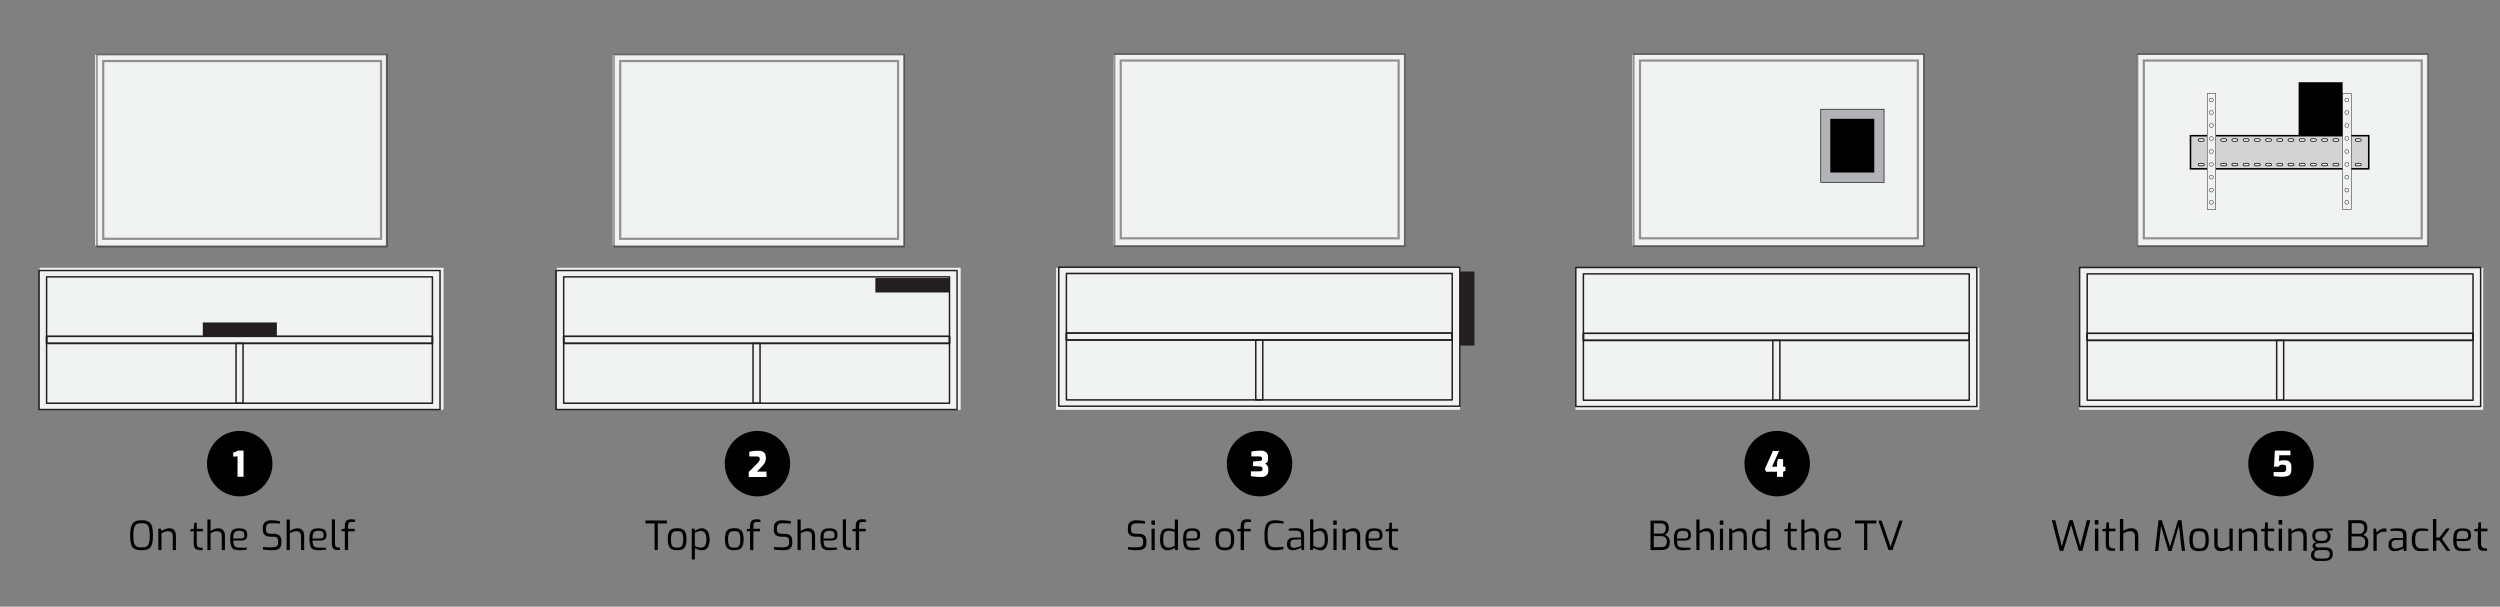
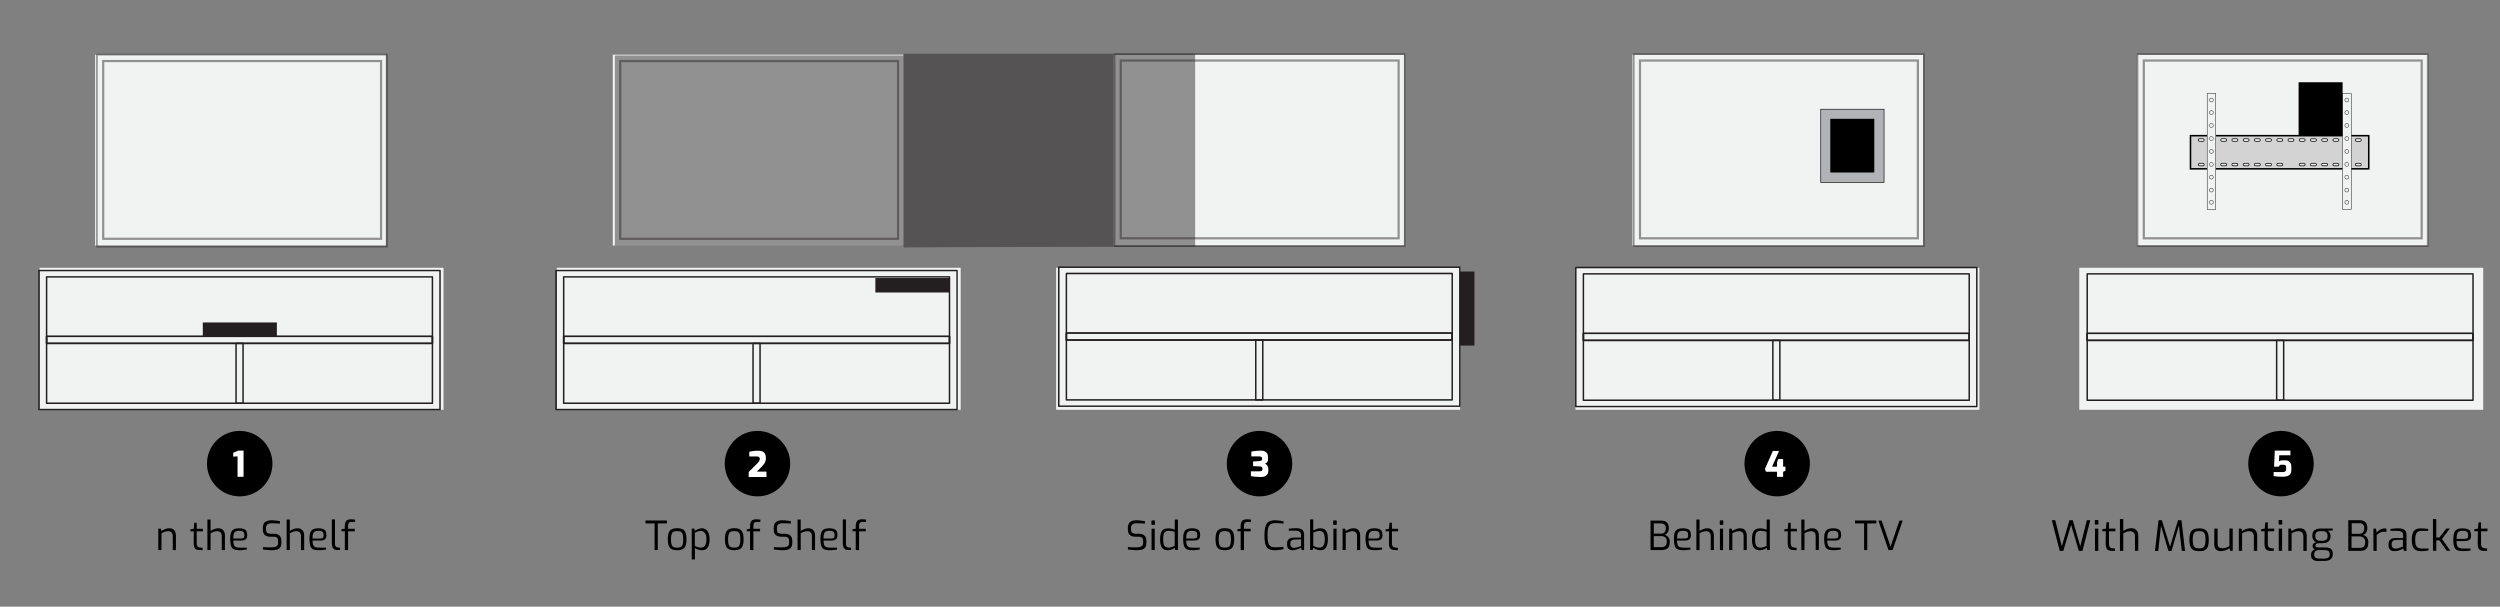
<svg xmlns="http://www.w3.org/2000/svg" version="1.1" id="Warstwa_1" x="0px" y="0px" viewBox="0 0 2994.2 726.6" style="enable-background:new 0 0 2994.2 726.6;" xml:space="preserve">
  <rect x="0" y="0" width="2994.2" height="726.6" fill="#808080" stroke="none" />
  <style type="text/css">
	.st0{fill:#F1F2F2;}
	.st1{fill:#231F20;}
	.st2{opacity:0.46;}
	.st3{opacity:0.46;fill:none;stroke:#231F20;stroke-width:2.653;stroke-miterlimit:10;enable-background:new    ;}
	.st4{fill:#FFFFFF;}
	.st5{fill:#B1B3B6;stroke:#000000;stroke-width:0.752;stroke-miterlimit:10;}
	.st6{fill:#D3D3D3;stroke:#000000;stroke-width:1.875;stroke-miterlimit:10;}
	.st7{fill:#F1F2F2;stroke:#000000;stroke-width:0.875;stroke-miterlimit:10;}
	.st8{fill:#F1F2F2;stroke:#000000;stroke-width:0.5;stroke-miterlimit:10;}
	.st9{fill:#F1F2F2;stroke:#000000;stroke-width:0.523;stroke-miterlimit:10;}
</style>
  <rect x="113.9" y="65.5" class="st0" width="348.2" height="228.6" />
  <rect x="733.9" y="65.5" class="st0" width="348.2" height="228.6" />
  <rect x="1333.7" y="65.5" class="st0" width="348.2" height="228.6" />
  <rect x="1955.2" y="65.5" class="st0" width="348.2" height="228.6" />
  <rect x="1886.9" y="320.7" class="st0" width="483.8" height="170.1" />
  <rect x="1264.9" y="320.7" class="st0" width="483.8" height="170.1" />
  <rect x="666.8" y="320.7" class="st0" width="483.8" height="170.1" />
  <rect x="47.4" y="320.7" class="st0" width="483.8" height="170.1" />
  <g>
    <g>
      <g>
        <path class="st1" d="M527,491.4H46.7c-0.5,0-0.9-0.4-0.9-0.9V324c0-0.5,0.4-0.9,0.9-0.9H527c0.5,0,0.9,0.4,0.9,0.9v166.5     C528,491,527.5,491.4,527,491.4z M47.6,489.6h478.5V324.9H47.6V489.6z" />
      </g>
      <g>
        <path class="st1" d="M517.9,483.9H55.8c-0.5,0-0.9-0.4-0.9-0.9V331.6c0-0.5,0.4-0.9,0.9-0.9h462.1c0.5,0,0.9,0.4,0.9,0.9V483     C518.8,483.5,518.4,483.9,517.9,483.9z M56.7,482H517V332.5H56.7V482z" />
      </g>
      <g>
        <path class="st1" d="M517.9,412.2H55.8c-0.5,0-0.9-0.4-0.9-0.9v-8.4c0-0.5,0.4-0.9,0.9-0.9h462.1c0.5,0,0.9,0.4,0.9,0.9v8.4     C518.8,411.8,518.4,412.2,517.9,412.2z M56.7,410.3H517v-6.6H56.7V410.3z" />
      </g>
      <g>
        <path class="st1" d="M517.9,412.2H55.8c-0.5,0-0.9-0.4-0.9-0.9v-8.4c0-0.5,0.4-0.9,0.9-0.9h462.1c0.5,0,0.9,0.4,0.9,0.9v8.4     C518.8,411.8,518.4,412.2,517.9,412.2z M56.7,410.3H517v-6.6H56.7V410.3z" />
      </g>
      <g>
        <path class="st1" d="M291.1,483.9h-8.4c-0.5,0-0.9-0.4-0.9-0.9v-71.7c0-0.5,0.4-0.9,0.9-0.9h8.4c0.5,0,0.9,0.4,0.9,0.9V483     C292,483.5,291.6,483.9,291.1,483.9z M283.6,482h6.6v-69.9h-6.6V482z" />
      </g>
    </g>
    <g>
      <g>
        <path class="st1" d="M1146.3,491.4H665.9c-0.5,0-0.9-0.4-0.9-0.9V324c0-0.5,0.4-0.9,0.9-0.9h480.3c0.5,0,0.9,0.4,0.9,0.9v166.5     C1147.2,491,1146.8,491.4,1146.3,491.4z M666.9,489.6h478.5V324.9H666.9V489.6z" />
      </g>
      <g>
        <path class="st1" d="M1137.2,483.9H675.1c-0.5,0-0.9-0.4-0.9-0.9V331.6c0-0.5,0.4-0.9,0.9-0.9h462.1c0.5,0,0.9,0.4,0.9,0.9V483     C1138.1,483.5,1137.7,483.9,1137.2,483.9z M676,482h460.3V332.5H676V482z" />
      </g>
      <g>
        <path class="st1" d="M1137.2,412.2H675.1c-0.5,0-0.9-0.4-0.9-0.9v-8.4c0-0.5,0.4-0.9,0.9-0.9h462.1c0.5,0,0.9,0.4,0.9,0.9v8.4     C1138.1,411.8,1137.7,412.2,1137.2,412.2z M676,410.3h460.3v-6.6H676V410.3z" />
      </g>
      <g>
        <path class="st1" d="M1137.2,412.2H675.1c-0.5,0-0.9-0.4-0.9-0.9v-8.4c0-0.5,0.4-0.9,0.9-0.9h462.1c0.5,0,0.9,0.4,0.9,0.9v8.4     C1138.1,411.8,1137.7,412.2,1137.2,412.2z M676,410.3h460.3v-6.6H676V410.3z" />
      </g>
      <g>
        <path class="st1" d="M910.3,483.9h-8.4c-0.5,0-0.9-0.4-0.9-0.9v-71.7c0-0.5,0.4-0.9,0.9-0.9h8.4c0.5,0,0.9,0.4,0.9,0.9V483     C911.2,483.5,910.8,483.9,910.3,483.9z M902.8,482h6.6v-69.9h-6.6V482z" />
      </g>
    </g>
    <g class="st2">
      <g>
-         <path class="st1" d="M1082.9,296.4H735.4c-0.6,0-1-0.5-1-1v-230c0-0.6,0.5-1,1-1h347.5c0.6,0,1,0.5,1,1v230     C1083.9,295.9,1083.5,296.4,1082.9,296.4z M736.4,294.3h345.5V66.4H736.4V294.3z" />
+         <path class="st1" d="M1082.9,296.4c-0.6,0-1-0.5-1-1v-230c0-0.6,0.5-1,1-1h347.5c0.6,0,1,0.5,1,1v230     C1083.9,295.9,1083.5,296.4,1082.9,296.4z M736.4,294.3h345.5V66.4H736.4V294.3z" />
      </g>
    </g>
    <rect x="742.8" y="73.1" class="st3" width="332.8" height="212.9" />
    <g class="st2">
      <g>
        <path class="st1" d="M463.7,296.4H116.1c-0.6,0-1-0.5-1-1v-230c0-0.6,0.5-1,1-1h347.5c0.6,0,1,0.5,1,1v230     C464.7,295.9,464.2,296.4,463.7,296.4z M117.1,294.3h345.5V66.4H117.1V294.3z" />
      </g>
    </g>
    <rect x="123.6" y="73.1" class="st3" width="332.8" height="212.9" />
    <circle cx="287.1" cy="555.3" r="39.2" />
    <g>
      <path class="st4" d="M284.5,571.1v-24.5l-5.2,0.3v-4.6l6-2.6h6.4V571L284.5,571.1L284.5,571.1z" />
    </g>
    <circle cx="907.2" cy="555.3" r="39.2" />
    <g>
      <path class="st4" d="M896.7,571.1v-5.8l10-10c0.7-0.7,1.3-1.4,1.8-2s0.8-1.2,1.1-1.8c0.2-0.6,0.4-1.2,0.4-1.8    c0-0.7-0.1-1.2-0.4-1.7c-0.3-0.4-0.6-0.8-1.2-1c-0.5-0.2-1.3-0.3-2.2-0.3h-8.8V541c1.4-0.3,2.9-0.5,4.5-0.8    c1.7-0.2,3.6-0.4,5.7-0.4c2.4,0,4.3,0.3,5.8,1c1.4,0.7,2.4,1.7,3,3s0.9,2.9,0.9,4.7c0,1.4-0.2,2.7-0.5,3.8    c-0.4,1.1-0.9,2.2-1.6,3.2c-0.7,1-1.6,2-2.6,3.1l-6.1,6.2H918v6.5h-21.3V571.1z" />
    </g>
  </g>
  <g>
    <g>
      <path class="st1" d="M1748.4,487.4H1268c-0.5,0-0.9-0.4-0.9-0.9V320c0-0.5,0.4-0.9,0.9-0.9h480.3c0.5,0,0.9,0.4,0.9,0.9v166.5    C1749.3,487,1748.9,487.4,1748.4,487.4z M1269,485.6h478.5V320.9H1269V485.6z" />
    </g>
    <g>
      <path class="st1" d="M1739.3,479.9h-462.1c-0.5,0-0.9-0.4-0.9-0.9V327.5c0-0.5,0.4-0.9,0.9-0.9h462.1c0.5,0,0.9,0.4,0.9,0.9v151.4    C1740.2,479.5,1739.8,479.9,1739.3,479.9z M1278.1,478h460.3V328.5h-460.3L1278.1,478L1278.1,478z" />
    </g>
    <g>
      <path class="st1" d="M1739.3,408.2h-462.1c-0.5,0-0.9-0.4-0.9-0.9v-8.4c0-0.5,0.4-0.9,0.9-0.9h462.1c0.5,0,0.9,0.4,0.9,0.9v8.4    C1740.2,407.8,1739.8,408.2,1739.3,408.2z M1278.1,406.3h460.3v-6.6h-460.3L1278.1,406.3L1278.1,406.3z" />
    </g>
    <g>
      <path class="st1" d="M1739.3,408.2h-462.1c-0.5,0-0.9-0.4-0.9-0.9v-8.4c0-0.5,0.4-0.9,0.9-0.9h462.1c0.5,0,0.9,0.4,0.9,0.9v8.4    C1740.2,407.8,1739.8,408.2,1739.3,408.2z M1278.1,406.3h460.3v-6.6h-460.3L1278.1,406.3L1278.1,406.3z" />
    </g>
    <g>
      <path class="st1" d="M1512.4,479.9h-8.4c-0.5,0-0.9-0.4-0.9-0.9v-71.7c0-0.5,0.4-0.9,0.9-0.9h8.4c0.5,0,0.9,0.4,0.9,0.9V479    C1513.3,479.5,1512.9,479.9,1512.4,479.9z M1504.9,478h6.6v-69.9h-6.6V478z" />
    </g>
  </g>
  <g>
    <g>
      <path class="st1" d="M2367.6,487.8h-480.3c-0.5,0-0.9-0.4-0.9-0.9V320.4c0-0.5,0.4-0.9,0.9-0.9h480.3c0.5,0,0.9,0.4,0.9,0.9v166.5    C2368.6,487.4,2368.1,487.8,2367.6,487.8z M1888.2,486h478.5V321.3h-478.5V486z" />
    </g>
    <g>
      <path class="st1" d="M2358.5,480.3h-462.1c-0.5,0-0.9-0.4-0.9-0.9V328c0-0.5,0.4-0.9,0.9-0.9h462.1c0.5,0,0.9,0.4,0.9,0.9v151.4    C2359.4,479.9,2359,480.3,2358.5,480.3z M1897.3,478.4h460.3V328.9h-460.3V478.4z" />
    </g>
    <g>
      <path class="st1" d="M2358.5,408.6h-462.1c-0.5,0-0.9-0.4-0.9-0.9v-8.4c0-0.5,0.4-0.9,0.9-0.9h462.1c0.5,0,0.9,0.4,0.9,0.9v8.4    C2359.4,408.2,2359,408.6,2358.5,408.6z M1897.3,406.7h460.3v-6.6h-460.3V406.7z" />
    </g>
    <g>
      <path class="st1" d="M2358.5,408.6h-462.1c-0.5,0-0.9-0.4-0.9-0.9v-8.4c0-0.5,0.4-0.9,0.9-0.9h462.1c0.5,0,0.9,0.4,0.9,0.9v8.4    C2359.4,408.2,2359,408.6,2358.5,408.6z M1897.3,406.7h460.3v-6.6h-460.3V406.7z" />
    </g>
    <g>
      <path class="st1" d="M2131.7,480.3h-8.4c-0.5,0-0.9-0.4-0.9-0.9v-71.7c0-0.5,0.4-0.9,0.9-0.9h8.4c0.5,0,0.9,0.4,0.9,0.9v71.7    C2132.6,479.9,2132.2,480.3,2131.7,480.3z M2124.2,478.4h6.6v-69.9h-6.6V478.4z" />
    </g>
  </g>
  <g class="st2">
    <g>
      <path class="st1" d="M2304.3,295.8h-347.5c-0.6,0-1-0.5-1-1v-230c0-0.6,0.5-1,1-1h347.5c0.6,0,1,0.5,1,1v230    C2305.3,295.3,2304.8,295.8,2304.3,295.8z M1957.7,293.7h345.5V65.8h-345.5V293.7z" />
    </g>
  </g>
  <rect x="2180.7" y="130.8" class="st5" width="75.8" height="87.7" />
  <rect x="1748.6" y="325.2" class="st1" width="17.3" height="88.7" />
  <rect x="1048.4" y="333" class="st1" width="88.7" height="17.3" />
  <rect x="242.9" y="386.2" class="st1" width="88.7" height="17.3" />
  <rect x="1964.2" y="72.5" class="st3" width="332.8" height="212.9" />
  <g class="st2">
    <g>
      <path class="st1" d="M1682.4,295.8h-347.5c-0.6,0-1-0.5-1-1v-230c0-0.6,0.5-1,1-1h347.5c0.6,0,1,0.5,1,1v230    C1683.4,295.3,1682.9,295.8,1682.4,295.8z M1335.9,293.7h345.5V65.8h-345.5V293.7z" />
    </g>
  </g>
  <rect x="1342.3" y="72.5" class="st3" width="332.8" height="212.9" />
  <circle cx="1508.5" cy="555.3" r="39.2" />
  <g>
    <path class="st4" d="M1510.3,571.3c-2.2,0-4.4-0.1-6.4-0.3c-2.1-0.2-4-0.4-5.7-0.7v-5.8h9.3c1.1,0,2-0.1,2.7-0.2   c0.7-0.1,1.1-0.4,1.4-0.7s0.4-0.8,0.4-1.4v-1c0-0.6-0.2-1.1-0.5-1.5s-0.7-0.6-1.3-0.8c-0.5-0.2-1.2-0.3-1.9-0.3l-7.5-0.3v-5.6   l7.2-0.5c1.2-0.1,2.1-0.2,2.7-0.6c0.6-0.3,0.9-0.9,0.9-1.7v-0.7c0-0.9-0.3-1.6-1-2c-0.6-0.4-1.8-0.6-3.3-0.6h-8.6v-5.8   c1.7-0.3,3.5-0.5,5.5-0.8c1.9-0.2,3.9-0.3,6-0.3c1.8,0,3.4,0.3,4.6,0.9c1.3,0.6,2.3,1.5,2.9,2.6c0.7,1.1,1,2.6,1,4.3v2.2   c0,0.7-0.1,1.4-0.2,2c-0.2,0.6-0.4,1.2-0.7,1.7c-0.3,0.5-0.7,0.9-1.2,1.2c-0.4,0.3-1,0.6-1.6,0.8c0.6,0.2,1.2,0.5,1.7,0.9   s0.9,0.9,1.3,1.5c0.3,0.6,0.6,1.2,0.8,2c0.2,0.7,0.3,1.5,0.3,2.4v1.4c0,2.5-0.8,4.4-2.4,5.8   C1515.3,570.7,1513.1,571.3,1510.3,571.3z" />
  </g>
  <circle cx="2128.5" cy="555.3" r="39.2" />
  <g>
    <path class="st4" d="M2128.3,571.1V565h-13.2l-1.3-3.3l9.5-21.6h7.4l-8.3,18.8h5.9v-5.3l1.4-3.8h5.9v9.1h2.8v5l-2.8,1.1v6.1H2128.3   z" />
  </g>
  <g>
    <path d="M1976.8,658.8v-35.3h12.8c3,0,5.3,0.8,6.8,2.3s2.3,3.8,2.3,6.8c0,1.5-0.2,2.8-0.7,3.8c-0.4,1.1-1,2-1.8,2.7   s-1.6,1.2-2.5,1.4c0.6,0.2,1.3,0.4,2,0.8s1.4,0.9,2,1.6c0.6,0.7,1.2,1.5,1.6,2.5s0.6,2.2,0.6,3.6c0,2.5-0.4,4.5-1.2,5.9   s-1.9,2.4-3.4,3s-3.2,0.9-5.3,0.9H1976.8z M1980.7,639.1h9.2c1.5,0,2.7-0.5,3.7-1.6s1.5-2.6,1.5-4.4c0.1-2.3-0.4-3.9-1.5-4.8   s-2.4-1.4-4-1.4h-8.9L1980.7,639.1L1980.7,639.1z M1980.7,655.3h9.3c1.3,0,2.4-0.2,3.3-0.6c0.9-0.4,1.7-1.1,2.2-2.1   s0.8-2.4,0.8-4.3c0-1.3-0.3-2.4-0.8-3.4s-1.3-1.6-2.3-2.1s-2-0.7-3.2-0.7h-9.3V655.3z" />
    <path d="M2015.5,659c-2.7,0-4.8-0.4-6.4-1.2s-2.7-2.2-3.3-4.1s-1-4.5-1-7.9s0.3-6,1-7.9s1.8-3.2,3.4-4s3.7-1.2,6.3-1.2   c2.3,0,4.1,0.3,5.5,0.8s2.5,1.4,3.2,2.6c0.7,1.2,1,2.9,1,5.1c0,1.5-0.3,2.7-0.9,3.6s-1.4,1.6-2.5,2s-2.4,0.6-3.9,0.6h-9.4   c0,2.1,0.3,3.8,0.7,5c0.4,1.3,1.2,2.2,2.3,2.7c1.1,0.6,2.7,0.8,4.9,0.8h8.3v2.3c-1.5,0.2-2.9,0.4-4.3,0.5   C2019,659,2017.3,659,2015.5,659z M2008.6,645h9.1c1.4,0,2.5-0.3,3.2-0.8s1-1.5,1-2.9c0-1.5-0.2-2.6-0.6-3.4   c-0.4-0.8-1.1-1.4-2-1.7s-2.1-0.5-3.7-0.5c-1.8,0-3.2,0.3-4.2,0.8s-1.7,1.5-2.2,2.8S2008.6,642.5,2008.6,645z" />
    <path d="M2031.7,658.8v-36.6h3.8V636c1.2-0.9,2.6-1.6,4.2-2.3s3.4-1,5.2-1s3.3,0.4,4.4,1.2c1.2,0.8,2,1.8,2.6,3.1s0.8,2.8,0.8,4.4   v17.4h-3.8v-17c0-1.1-0.2-2-0.6-2.9c-0.4-0.8-1-1.5-1.8-2s-1.8-0.7-2.9-0.7s-2,0.1-2.9,0.3s-1.8,0.5-2.6,0.9   c-0.8,0.4-1.7,0.8-2.6,1.3v20.1H2031.7z" />
    <path d="M2060.5,628.6c-0.5,0-0.8-0.3-0.8-0.8v-3.7c0-0.5,0.3-0.8,0.8-0.8h2.7c0.3,0,0.4,0.1,0.6,0.2s0.2,0.3,0.2,0.6v3.7   c0,0.5-0.2,0.8-0.7,0.8H2060.5z M2059.9,658.8v-25.6h3.8v25.6H2059.9z" />
    <path d="M2071,658.8v-25.6h3l0.8,2.8c1.2-0.9,2.6-1.6,4.3-2.3c1.6-0.7,3.3-1,5.1-1c1.9,0,3.4,0.4,4.6,1.2c1.2,0.8,2,1.9,2.5,3.2   s0.8,2.7,0.8,4.3v17.4h-3.8v-17c0-1.1-0.2-2.1-0.6-2.9c-0.4-0.8-1-1.5-1.8-2s-1.8-0.7-2.9-0.7c-1.1,0-2,0.1-3,0.3   c-0.9,0.2-1.8,0.5-2.6,0.9s-1.7,0.8-2.6,1.3v20.1H2071z" />
    <path d="M2107.5,659c-2.1,0-3.8-0.5-5.2-1.4s-2.4-2.3-3-4.2c-0.7-1.9-1-4.3-1-7.3c0-3.2,0.3-5.7,1-7.7c0.6-2,1.7-3.4,3.1-4.3   c1.4-0.9,3.3-1.3,5.7-1.3c1.4,0,2.8,0.2,4.2,0.5s2.6,0.7,3.6,1.1v-12.2h3.8v36.6h-3.1l-0.7-2.6c-0.5,0.4-1.2,0.8-2.1,1.3   c-0.9,0.4-2,0.8-3.1,1.1C2109.6,658.9,2108.5,659,2107.5,659z M2108.6,655.9c1.5,0,2.8-0.2,4-0.7s2.3-1,3.2-1.5V637   c-1.2-0.4-2.3-0.6-3.3-0.9c-1.1-0.2-2.2-0.4-3.6-0.4c-1.6,0-3,0.3-4,0.9c-1,0.6-1.8,1.7-2.2,3.1c-0.5,1.5-0.7,3.5-0.7,6.2   c0,2.4,0.2,4.3,0.6,5.8c0.4,1.5,1.1,2.5,2.1,3.2C2105.8,655.6,2107.1,655.9,2108.6,655.9z" />
    <path d="M2148.3,658.8c-1.7,0-3-0.3-4.1-0.8s-1.9-1.4-2.4-2.6c-0.5-1.2-0.8-2.8-0.7-4.8l0.1-14.2h-4.1V634l4.1-0.7l0.6-7.2h2.9v7.2   h7.4v3.1h-7.4v14.2c0,1.1,0.1,2,0.4,2.7c0.2,0.7,0.6,1.2,1,1.5c0.4,0.4,0.8,0.6,1.3,0.7c0.4,0.1,0.9,0.2,1.3,0.3l3.1,0.3v2.8   L2148.3,658.8L2148.3,658.8z" />
    <path d="M2157.4,658.8v-36.6h3.8V636c1.2-0.9,2.6-1.6,4.2-2.3c1.6-0.7,3.4-1,5.2-1s3.3,0.4,4.4,1.2c1.2,0.8,2,1.8,2.6,3.1   s0.8,2.8,0.8,4.4v17.4h-3.8v-17c0-1.1-0.2-2-0.6-2.9c-0.4-0.8-1-1.5-1.8-2s-1.8-0.7-2.9-0.7c-1.1,0-2,0.1-2.9,0.3s-1.8,0.5-2.6,0.9   s-1.7,0.8-2.6,1.3v20.1H2157.4z" />
    <path d="M2195.4,659c-2.7,0-4.8-0.4-6.4-1.2c-1.6-0.8-2.7-2.2-3.3-4.1s-1-4.5-1-7.9s0.3-6,1-7.9s1.8-3.2,3.4-4   c1.6-0.8,3.7-1.2,6.3-1.2c2.3,0,4.1,0.3,5.5,0.8s2.5,1.4,3.2,2.6c0.7,1.2,1,2.9,1,5.1c0,1.5-0.3,2.7-0.9,3.6s-1.4,1.6-2.5,2   s-2.4,0.6-3.9,0.6h-9.4c0,2.1,0.3,3.8,0.7,5c0.4,1.3,1.2,2.2,2.3,2.7c1.1,0.6,2.7,0.8,4.9,0.8h8.3v2.3c-1.5,0.2-2.9,0.4-4.3,0.5   C2198.9,659,2197.2,659,2195.4,659z M2188.5,645h9.1c1.4,0,2.5-0.3,3.2-0.8s1-1.5,1-2.9c0-1.5-0.2-2.6-0.6-3.4   c-0.4-0.8-1.1-1.4-2-1.7s-2.1-0.5-3.7-0.5c-1.8,0-3.2,0.3-4.2,0.8s-1.7,1.5-2.2,2.8S2188.5,642.5,2188.5,645z" />
    <path d="M2232.6,658.8v-31.9h-10.9v-3.5h25.6v3.5h-10.9v31.9H2232.6z" />
    <path d="M2261.8,658.8l-12.1-35.3h3.9l10.7,31.3l10.6-31.3h3.9l-12.1,35.3H2261.8z" />
  </g>
  <g>
    <path d="M1361.6,659c-0.7,0-1.5,0-2.5-0.1c-1,0-2-0.1-3-0.2c-1-0.1-2-0.2-2.9-0.3s-1.7-0.2-2.3-0.3v-2.9c0.8,0.1,1.8,0.1,2.9,0.2   c1.2,0.1,2.4,0.1,3.7,0.1c1.3,0,2.6,0,3.9,0c1.4,0,2.7-0.1,3.9-0.4c1.2-0.3,2.1-0.8,2.8-1.6c0.7-0.8,1-1.9,1-3.3v-2.4   c0-1.6-0.4-2.9-1.2-3.7c-0.8-0.8-2.2-1.3-4-1.3h-3.8c-2.9,0-5.2-0.6-6.8-1.9s-2.5-3.5-2.5-6.6v-2c0-3.3,0.9-5.7,2.7-7.1   c1.8-1.4,4.3-2.1,7.6-2.1c1,0,2.2,0.1,3.5,0.2c1.3,0.1,2.5,0.2,3.7,0.4c1.2,0.1,2.2,0.3,3,0.5v2.9c-1.4-0.1-3-0.2-4.8-0.3   s-3.4-0.1-5-0.1c-1.4,0-2.7,0.2-3.7,0.5s-1.9,0.9-2.4,1.8c-0.6,0.8-0.8,2.1-0.8,3.6v1.6c0,2,0.5,3.3,1.5,4s2.4,1.1,4.3,1.1h4.1   c2,0,3.6,0.4,4.8,1.1s2.2,1.7,2.8,2.9c0.6,1.2,0.9,2.6,0.9,4.2v2.7c0,2.4-0.5,4.2-1.5,5.5s-2.4,2.2-4,2.6   C1365.5,658.8,1363.6,659,1361.6,659z" />
    <path d="M1379.8,628.6c-0.5,0-0.8-0.3-0.8-0.8v-3.7c0-0.5,0.3-0.8,0.8-0.8h2.7c0.3,0,0.4,0.1,0.6,0.2s0.2,0.3,0.2,0.6v3.7   c0,0.5-0.2,0.8-0.7,0.8H1379.8z M1379.2,658.8v-25.6h3.8v25.6H1379.2z" />
    <path d="M1398.6,659c-2.1,0-3.8-0.5-5.2-1.4c-1.4-0.9-2.4-2.3-3-4.2c-0.7-1.9-1-4.3-1-7.3c0-3.2,0.3-5.7,1-7.7   c0.6-2,1.7-3.4,3.1-4.3c1.4-0.9,3.3-1.3,5.7-1.3c1.4,0,2.8,0.2,4.2,0.5c1.4,0.3,2.6,0.7,3.6,1.1v-12.2h3.8v36.6h-3.1l-0.7-2.6   c-0.5,0.4-1.2,0.8-2.1,1.3c-0.9,0.4-2,0.8-3.1,1.1C1400.7,658.9,1399.6,659,1398.6,659z M1399.7,655.9c1.5,0,2.8-0.2,4-0.7   s2.3-1,3.2-1.5V637c-1.2-0.4-2.3-0.6-3.3-0.9c-1.1-0.2-2.2-0.4-3.6-0.4c-1.6,0-3,0.3-4,0.9c-1,0.6-1.8,1.7-2.2,3.1   c-0.5,1.5-0.7,3.5-0.7,6.2c0,2.4,0.2,4.3,0.6,5.8s1.1,2.5,2.1,3.2C1396.9,655.6,1398.2,655.9,1399.7,655.9z" />
    <path d="M1427.7,659c-2.7,0-4.8-0.4-6.4-1.2s-2.7-2.2-3.3-4.1s-1-4.5-1-7.9s0.3-6,1-7.9s1.8-3.2,3.4-4s3.7-1.2,6.3-1.2   c2.3,0,4.1,0.3,5.5,0.8s2.5,1.4,3.2,2.6c0.7,1.2,1,2.9,1,5.1c0,1.5-0.3,2.7-0.9,3.6s-1.4,1.6-2.5,2s-2.4,0.6-3.9,0.6h-9.4   c0,2.1,0.3,3.8,0.7,5c0.4,1.3,1.2,2.2,2.3,2.7c1.1,0.6,2.7,0.8,4.9,0.8h8.3v2.3c-1.5,0.2-2.9,0.4-4.3,0.5   C1431.1,659,1429.5,659,1427.7,659z M1420.7,645h9.1c1.4,0,2.5-0.3,3.2-0.8s1-1.5,1-2.9c0-1.5-0.2-2.6-0.6-3.4   c-0.4-0.8-1.1-1.4-2-1.7s-2.1-0.5-3.7-0.5c-1.8,0-3.2,0.3-4.2,0.8s-1.7,1.5-2.2,2.8S1420.7,642.5,1420.7,645z" />
    <path d="M1467,659c-1.9,0-3.5-0.2-4.9-0.6c-1.4-0.4-2.6-1.1-3.5-2c-0.9-1-1.6-2.3-2.1-4c-0.4-1.7-0.7-3.9-0.7-6.6   c0-2.7,0.2-4.9,0.7-6.6c0.4-1.7,1.1-3,2.1-4c0.9-0.9,2.1-1.6,3.5-2s3-0.6,4.9-0.6s3.5,0.2,4.9,0.6c1.4,0.4,2.6,1,3.5,2   c0.9,0.9,1.6,2.3,2.1,4s0.7,3.9,0.7,6.6c0,2.7-0.2,4.9-0.7,6.6s-1.2,3-2.1,4c-0.9,0.9-2.1,1.6-3.5,2S1468.9,659,1467,659z    M1467,655.9c1.2,0,2.2-0.1,3.1-0.3s1.7-0.7,2.3-1.3c0.6-0.7,1.1-1.7,1.4-3s0.5-3.1,0.5-5.3s-0.2-4-0.5-5.3s-0.8-2.3-1.4-3   s-1.4-1.1-2.3-1.3s-2-0.3-3.1-0.3c-1.2,0-2.3,0.1-3.2,0.3c-0.9,0.2-1.6,0.7-2.3,1.3c-0.6,0.7-1.1,1.7-1.4,3s-0.5,3.1-0.5,5.3   s0.2,4,0.5,5.3s0.8,2.4,1.4,3c0.6,0.7,1.4,1.1,2.3,1.3C1464.7,655.8,1465.8,655.9,1467,655.9z" />
    <path d="M1485.9,658.8v-22.5h-3.9v-2.4l3.9-0.7v-2.9c0-1.8,0.2-3.4,0.7-4.6c0.4-1.2,1.2-2.2,2.3-2.8c1.1-0.6,2.5-1,4.4-1   c1.1,0,2.1,0.1,2.9,0.2c0.8,0.1,1.5,0.2,2.1,0.3v2.7h-4.3c-1.2,0-2,0.2-2.6,0.6c-0.6,0.4-1,0.9-1.2,1.7s-0.3,1.7-0.3,2.8v3.1h8v3.1   h-8v22.5L1485.9,658.8L1485.9,658.8z" />
    <path d="M1526.8,659c-2.1,0-4-0.2-5.5-0.7c-1.6-0.5-2.9-1.4-3.9-2.6c-1-1.3-1.8-3.1-2.3-5.4c-0.5-2.4-0.7-5.5-0.7-9.3   c0-3.6,0.3-6.5,0.8-8.9c0.5-2.3,1.3-4.1,2.3-5.4c1-1.3,2.4-2.2,4-2.8c1.6-0.5,3.5-0.8,5.7-0.8c1,0,2.1,0.1,3.3,0.2   c1.2,0.1,2.4,0.3,3.6,0.5s2.3,0.4,3.2,0.6v2.8c-0.5-0.1-1.3-0.2-2.3-0.3s-2.1-0.2-3.4-0.3s-2.6-0.1-3.9-0.1c-1.7,0-3.2,0.2-4.4,0.6   s-2.2,1.1-3,2.1s-1.3,2.5-1.7,4.4c-0.4,1.9-0.5,4.3-0.5,7.3s0.2,5.5,0.5,7.5c0.3,1.9,0.9,3.4,1.6,4.4s1.7,1.7,2.9,2.1   c1.2,0.4,2.7,0.6,4.4,0.6c2.4,0,4.4-0.1,5.9-0.2c1.5-0.1,2.8-0.3,3.7-0.4v2.9c-1,0.2-2,0.4-3.2,0.6c-1.2,0.2-2.4,0.3-3.6,0.4   C1529.2,659,1528,659,1526.8,659z" />
    <path d="M1548,659c-1.9,0-3.4-0.6-4.7-1.7c-1.2-1.1-1.8-2.7-1.8-4.8v-1.8c0-2,0.7-3.6,2-4.9c1.3-1.2,3.3-1.9,6-1.9h8.7v-3.2   c0-1.1-0.2-2-0.6-2.7c-0.4-0.8-1-1.3-2-1.8c-0.9-0.4-2.3-0.6-4.1-0.6h-8v-2.3c1.1-0.2,2.4-0.4,3.9-0.5c1.5-0.2,3.2-0.2,5.3-0.2   c2.1,0,3.8,0.2,5.2,0.8c1.4,0.5,2.4,1.4,3,2.6c0.7,1.2,1,2.7,1,4.6v18.1h-2.9l-0.7-2.9c-0.1,0.1-0.5,0.4-1.2,0.7s-1.5,0.7-2.5,1.1   s-2.1,0.7-3.3,1C1550.3,658.9,1549.2,659,1548,659z M1549.6,656.2c0.6,0,1.2,0,2-0.2c0.7-0.2,1.5-0.3,2.3-0.6   c0.8-0.2,1.5-0.4,2.1-0.6c0.7-0.2,1.2-0.4,1.6-0.6c0.4-0.2,0.6-0.2,0.7-0.2v-8.1l-7.8,0.3c-1.8,0.1-3.1,0.5-3.9,1.3   s-1.2,1.9-1.2,3.2v1.2c0,1,0.2,1.8,0.6,2.5c0.4,0.6,1,1.1,1.6,1.3C1548.3,656,1549,656.2,1549.6,656.2z" />
    <path d="M1581.5,659c-1.2,0-2.3-0.2-3.4-0.5s-2-0.7-2.9-1.1c-0.9-0.4-1.6-0.9-2.3-1.3l-0.7,2.6h-3.1v-36.6h3.8v13.3   c1.2-0.7,2.6-1.3,4.1-1.9c1.5-0.5,3-0.8,4.3-0.8c2,0,3.7,0.4,5.1,1.3c1.3,0.9,2.4,2.3,3,4.2c0.7,2,1,4.6,1,7.8c0,2.7-0.3,5-0.9,6.9   s-1.6,3.4-2.9,4.5C1585.4,658.5,1583.7,659,1581.5,659z M1580.3,655.9c1.4,0,2.6-0.4,3.5-1.1c0.9-0.7,1.7-1.8,2.2-3.3   s0.7-3.3,0.7-5.5c0-2.8-0.3-4.9-0.8-6.4c-0.6-1.4-1.3-2.4-2.3-2.9s-2.1-0.8-3.3-0.8c-1.4,0-2.7,0.2-3.9,0.6   c-1.1,0.4-2.3,0.9-3.5,1.6v15.7c1,0.5,2.1,0.9,3.3,1.4C1577.5,655.7,1578.8,655.9,1580.3,655.9z" />
    <path d="M1597.5,628.6c-0.5,0-0.8-0.3-0.8-0.8v-3.7c0-0.5,0.3-0.8,0.8-0.8h2.7c0.3,0,0.4,0.1,0.6,0.2s0.2,0.3,0.2,0.6v3.7   c0,0.5-0.2,0.8-0.7,0.8H1597.5z M1597,658.8v-25.6h3.8v25.6H1597z" />
    <path d="M1608,658.8v-25.6h3l0.8,2.8c1.2-0.9,2.6-1.6,4.3-2.3c1.6-0.7,3.3-1,5.1-1c1.9,0,3.4,0.4,4.6,1.2s2,1.9,2.5,3.2   s0.8,2.7,0.8,4.3v17.4h-3.8v-17c0-1.1-0.2-2.1-0.6-2.9c-0.4-0.8-1-1.5-1.8-2s-1.8-0.7-2.9-0.7s-2,0.1-3,0.3   c-0.9,0.2-1.8,0.5-2.6,0.9c-0.8,0.4-1.7,0.8-2.6,1.3v20.1H1608z" />
    <path d="M1646.1,659c-2.7,0-4.8-0.4-6.4-1.2s-2.7-2.2-3.3-4.1s-1-4.5-1-7.9s0.3-6,1-7.9s1.8-3.2,3.4-4s3.7-1.2,6.3-1.2   c2.3,0,4.1,0.3,5.5,0.8s2.5,1.4,3.2,2.6c0.7,1.2,1,2.9,1,5.1c0,1.5-0.3,2.7-0.9,3.6s-1.4,1.6-2.5,2s-2.4,0.6-3.9,0.6h-9.4   c0,2.1,0.3,3.8,0.7,5c0.4,1.3,1.2,2.2,2.3,2.7c1.1,0.6,2.7,0.8,4.9,0.8h8.3v2.3c-1.5,0.2-2.9,0.4-4.3,0.5   C1649.5,659,1647.9,659,1646.1,659z M1639.1,645h9.1c1.4,0,2.5-0.3,3.2-0.8s1-1.5,1-2.9c0-1.5-0.2-2.6-0.6-3.4   c-0.4-0.8-1.1-1.4-2-1.7s-2.1-0.5-3.7-0.5c-1.8,0-3.2,0.3-4.2,0.8s-1.7,1.5-2.2,2.8S1639.1,642.5,1639.1,645z" />
    <path d="M1670.7,658.8c-1.7,0-3-0.3-4.1-0.8s-1.9-1.4-2.4-2.6c-0.5-1.2-0.8-2.8-0.7-4.8l0.1-14.2h-4.1V634l4.1-0.7l0.6-7.2h2.9v7.2   h7.4v3.1h-7.4v14.2c0,1.1,0.1,2,0.4,2.7c0.2,0.7,0.6,1.2,1,1.5c0.4,0.4,0.8,0.6,1.3,0.7c0.4,0.1,0.9,0.2,1.3,0.3l3.1,0.3v2.8   L1670.7,658.8L1670.7,658.8z" />
  </g>
  <g>
    <path d="M784,658.8v-31.9h-10.9v-3.5h25.6v3.5h-10.9v31.9H784z" />
    <path d="M811,659c-1.9,0-3.5-0.2-4.9-0.6c-1.4-0.4-2.6-1.1-3.5-2c-0.9-1-1.6-2.3-2.1-4c-0.4-1.7-0.7-3.9-0.7-6.6   c0-2.7,0.2-4.9,0.7-6.6c0.4-1.7,1.1-3,2.1-4c0.9-0.9,2.1-1.6,3.5-2s3-0.6,4.9-0.6s3.5,0.2,4.9,0.6c1.4,0.4,2.6,1,3.5,2   c0.9,0.9,1.6,2.3,2.1,4s0.7,3.9,0.7,6.6c0,2.7-0.2,4.9-0.7,6.6s-1.2,3-2.1,4c-0.9,0.9-2.1,1.6-3.5,2S812.8,659,811,659z M811,655.9   c1.2,0,2.2-0.1,3.1-0.3c0.9-0.2,1.7-0.7,2.3-1.3c0.6-0.7,1.1-1.7,1.4-3c0.3-1.3,0.5-3.1,0.5-5.3s-0.2-4-0.5-5.3s-0.8-2.3-1.4-3   c-0.6-0.7-1.4-1.1-2.3-1.3c-0.9-0.2-2-0.3-3.1-0.3c-1.2,0-2.3,0.1-3.2,0.3s-1.6,0.7-2.3,1.3c-0.6,0.7-1.1,1.7-1.4,3   c-0.3,1.3-0.5,3.1-0.5,5.3s0.2,4,0.5,5.3s0.8,2.4,1.4,3c0.6,0.7,1.4,1.1,2.3,1.3C808.7,655.8,809.7,655.9,811,655.9z" />
    <path d="M828.5,670.1v-37h3.1l0.7,2.6c0.6-0.4,1.3-0.9,2.2-1.3c0.9-0.5,1.9-0.9,3-1.2s2.1-0.5,3.2-0.5c1.7,0,3.1,0.4,4.2,1.1   c1.2,0.7,2.1,1.7,2.9,2.9c0.7,1.2,1.3,2.6,1.6,4.2c0.3,1.6,0.5,3.2,0.5,4.9c0,2.9-0.3,5.3-1,7.3s-1.7,3.4-3,4.4s-3.1,1.5-5.2,1.5   c-1.4,0-2.9-0.2-4.3-0.7c-1.5-0.5-2.8-1-4.1-1.8V670L828.5,670.1L828.5,670.1z M839.6,655.9c1.2,0,2.3-0.3,3.3-0.9   c1-0.6,1.7-1.6,2.3-3.1s0.9-3.4,0.9-6c0-2.4-0.3-4.3-0.9-5.8c-0.6-1.5-1.4-2.5-2.4-3.2s-2-1-3.2-1c-1.5,0-2.8,0.2-4.1,0.7   c-1.2,0.5-2.3,1-3.3,1.5v15.7c1.1,0.6,2.3,1.1,3.6,1.5S838.4,655.9,839.6,655.9z" />
    <path d="M879.4,659c-1.9,0-3.5-0.2-4.9-0.6c-1.4-0.4-2.6-1.1-3.5-2c-0.9-1-1.6-2.3-2.1-4c-0.4-1.7-0.7-3.9-0.7-6.6   c0-2.7,0.2-4.9,0.7-6.6c0.4-1.7,1.1-3,2.1-4c0.9-0.9,2.1-1.6,3.5-2s3-0.6,4.9-0.6s3.5,0.2,4.9,0.6c1.4,0.4,2.6,1,3.5,2   c0.9,0.9,1.6,2.3,2.1,4s0.7,3.9,0.7,6.6c0,2.7-0.2,4.9-0.7,6.6s-1.2,3-2.1,4c-0.9,0.9-2.1,1.6-3.5,2S881.2,659,879.4,659z    M879.4,655.9c1.2,0,2.2-0.1,3.1-0.3c0.9-0.2,1.7-0.7,2.3-1.3c0.6-0.7,1.1-1.7,1.4-3c0.3-1.3,0.5-3.1,0.5-5.3s-0.2-4-0.5-5.3   s-0.8-2.3-1.4-3c-0.6-0.7-1.4-1.1-2.3-1.3c-0.9-0.2-2-0.3-3.1-0.3c-1.2,0-2.3,0.1-3.2,0.3s-1.6,0.7-2.3,1.3c-0.6,0.7-1.1,1.7-1.4,3   c-0.3,1.3-0.5,3.1-0.5,5.3s0.2,4,0.5,5.3s0.8,2.4,1.4,3c0.6,0.7,1.4,1.1,2.3,1.3C877.1,655.8,878.1,655.9,879.4,655.9z" />
    <path d="M898.3,658.8v-22.5h-3.9v-2.4l3.9-0.7v-2.9c0-1.8,0.2-3.4,0.7-4.6c0.4-1.2,1.2-2.2,2.3-2.8s2.5-1,4.4-1   c1.1,0,2.1,0.1,2.9,0.2c0.8,0.1,1.5,0.2,2.1,0.3v2.7h-4.3c-1.2,0-2,0.2-2.6,0.6c-0.6,0.4-1,0.9-1.2,1.7s-0.3,1.7-0.3,2.8v3.1h8v3.1   h-8v22.5L898.3,658.8L898.3,658.8z" />
    <path d="M937.6,659c-0.7,0-1.5,0-2.5-0.1c-1,0-2-0.1-3-0.2c-1-0.1-2-0.2-2.9-0.3s-1.7-0.2-2.3-0.3v-2.9c0.8,0.1,1.8,0.1,2.9,0.2   c1.2,0.1,2.4,0.1,3.7,0.1s2.6,0,3.9,0c1.4,0,2.7-0.1,3.9-0.4c1.2-0.3,2.1-0.8,2.8-1.6s1-1.9,1-3.3v-2.4c0-1.6-0.4-2.9-1.2-3.7   s-2.2-1.3-4-1.3H936c-2.9,0-5.2-0.6-6.8-1.9s-2.5-3.5-2.5-6.6v-2c0-3.3,0.9-5.7,2.7-7.1c1.8-1.4,4.3-2.1,7.6-2.1   c1,0,2.2,0.1,3.5,0.2c1.3,0.1,2.5,0.2,3.7,0.4c1.2,0.1,2.2,0.3,3,0.5v2.9c-1.4-0.1-3-0.2-4.8-0.3s-3.4-0.1-5-0.1   c-1.4,0-2.7,0.2-3.7,0.5s-1.9,0.9-2.4,1.8c-0.6,0.8-0.8,2.1-0.8,3.6v1.6c0,2,0.5,3.3,1.5,4s2.4,1.1,4.3,1.1h4.1   c2,0,3.6,0.4,4.8,1.1s2.2,1.7,2.8,2.9s0.9,2.6,0.9,4.2v2.7c0,2.4-0.5,4.2-1.5,5.5s-2.4,2.2-4,2.6C941.5,658.8,939.7,659,937.6,659z   " />
    <path d="M955.2,658.8v-36.6h3.8V636c1.2-0.9,2.6-1.6,4.2-2.3c1.6-0.7,3.4-1,5.2-1s3.3,0.4,4.4,1.2c1.2,0.8,2,1.8,2.6,3.1   s0.8,2.8,0.8,4.4v17.4h-3.8v-17c0-1.1-0.2-2-0.6-2.9c-0.4-0.8-1-1.5-1.8-2s-1.8-0.7-2.9-0.7c-1.1,0-2,0.1-2.9,0.3s-1.8,0.5-2.6,0.9   s-1.7,0.8-2.6,1.3v20.1H955.2z" />
    <path d="M993.3,659c-2.7,0-4.8-0.4-6.4-1.2c-1.6-0.8-2.7-2.2-3.3-4.1s-1-4.5-1-7.9s0.3-6,1-7.9s1.8-3.2,3.4-4   c1.6-0.8,3.7-1.2,6.3-1.2c2.3,0,4.1,0.3,5.5,0.8s2.5,1.4,3.2,2.6c0.7,1.2,1,2.9,1,5.1c0,1.5-0.3,2.7-0.9,3.6s-1.4,1.6-2.5,2   s-2.4,0.6-3.9,0.6h-9.4c0,2.1,0.3,3.8,0.7,5c0.4,1.3,1.2,2.2,2.3,2.7c1.1,0.6,2.7,0.8,4.9,0.8h8.3v2.3c-1.5,0.2-2.9,0.4-4.3,0.5   C996.7,659,995.1,659,993.3,659z M986.3,645h9.1c1.4,0,2.5-0.3,3.2-0.8s1-1.5,1-2.9c0-1.5-0.2-2.6-0.6-3.4c-0.4-0.8-1.1-1.4-2-1.7   s-2.1-0.5-3.7-0.5c-1.8,0-3.2,0.3-4.2,0.8s-1.7,1.5-2.2,2.8S986.3,642.5,986.3,645z" />
    <path d="M1016.2,658.8c-1.5,0-2.7-0.3-3.7-0.8s-1.7-1.4-2.3-2.6c-0.5-1.2-0.8-2.8-0.8-4.9v-28.4h3.8V650c0,1.5,0.1,2.7,0.4,3.5   s0.7,1.3,1.2,1.6s1.2,0.5,1.9,0.6l2.6,0.3v2.7h-3.1V658.8z" />
    <path d="M1024.9,658.8v-22.5h-3.9v-2.4l3.9-0.7v-2.9c0-1.8,0.2-3.4,0.7-4.6c0.4-1.2,1.2-2.2,2.3-2.8c1.1-0.6,2.5-1,4.4-1   c1.1,0,2.1,0.1,2.9,0.2c0.8,0.1,1.5,0.2,2.1,0.3v2.7h-4.3c-1.2,0-2,0.2-2.6,0.6c-0.6,0.4-1,0.9-1.2,1.7s-0.3,1.7-0.3,2.8v3.1h8v3.1   h-8v22.5L1024.9,658.8L1024.9,658.8z" />
  </g>
  <g>
-     <path d="M169.5,659c-2.3,0-4.3-0.2-6-0.6c-1.7-0.4-3.1-1.3-4.3-2.5c-1.1-1.2-2-3-2.5-5.4c-0.6-2.4-0.8-5.5-0.8-9.3s0.3-7,0.9-9.3   s1.4-4.2,2.6-5.5c1.2-1.3,2.6-2.1,4.3-2.6s3.7-0.7,5.9-0.7c2.3,0,4.3,0.2,6,0.7s3.1,1.3,4.3,2.6c1.1,1.3,2,3.1,2.5,5.5   s0.8,5.5,0.8,9.3s-0.3,6.9-0.8,9.3c-0.6,2.4-1.4,4.2-2.5,5.4s-2.6,2-4.2,2.5C173.8,658.8,171.8,659,169.5,659z M169.5,655.6   c1.8,0,3.3-0.2,4.6-0.5c1.2-0.4,2.3-1,3-2c0.8-1,1.4-2.5,1.7-4.3c0.4-1.9,0.5-4.4,0.5-7.5c0-3.2-0.2-5.8-0.6-7.8   c-0.4-2-0.9-3.4-1.7-4.4s-1.8-1.6-3-2c-1.2-0.3-2.7-0.5-4.5-0.5c-1.7,0-3.1,0.2-4.3,0.5s-2.3,1-3.1,2s-1.4,2.5-1.8,4.4   s-0.6,4.5-0.6,7.8c0,3.1,0.2,5.6,0.5,7.5s0.9,3.3,1.7,4.3s1.8,1.7,3,2C166.1,655.5,167.6,655.6,169.5,655.6z" />
    <path d="M189.6,658.8v-25.6h3l0.8,2.8c1.2-0.9,2.6-1.6,4.3-2.3c1.6-0.7,3.3-1,5.1-1c1.9,0,3.4,0.4,4.6,1.2c1.2,0.8,2,1.9,2.5,3.2   s0.8,2.7,0.8,4.3v17.4h-3.8v-17c0-1.1-0.2-2.1-0.6-2.9c-0.4-0.8-1-1.5-1.8-2s-1.8-0.7-2.9-0.7c-1.1,0-2,0.1-3,0.3   c-0.9,0.2-1.8,0.5-2.6,0.9s-1.7,0.8-2.6,1.3v20.1H189.6z" />
    <path d="M239.2,658.8c-1.7,0-3-0.3-4.1-0.8s-1.9-1.4-2.4-2.6c-0.5-1.2-0.8-2.8-0.7-4.8l0.1-14.2H228V634l4.1-0.7l0.6-7.2h2.9v7.2   h7.4v3.1h-7.4v14.2c0,1.1,0.1,2,0.4,2.7c0.2,0.7,0.6,1.2,1,1.5c0.4,0.4,0.8,0.6,1.3,0.7c0.4,0.1,0.9,0.2,1.3,0.3l3.1,0.3v2.8   L239.2,658.8L239.2,658.8z" />
    <path d="M248.4,658.8v-36.6h3.8V636c1.2-0.9,2.6-1.6,4.2-2.3c1.6-0.7,3.4-1,5.2-1s3.3,0.4,4.4,1.2c1.2,0.8,2,1.8,2.6,3.1   s0.8,2.8,0.8,4.4v17.4h-3.8v-17c0-1.1-0.2-2-0.6-2.9c-0.4-0.8-1-1.5-1.8-2s-1.8-0.7-2.9-0.7s-2,0.1-2.9,0.3s-1.8,0.5-2.6,0.9   s-1.7,0.8-2.6,1.3v20.1H248.4z" />
    <path d="M286.4,659c-2.7,0-4.8-0.4-6.4-1.2s-2.7-2.2-3.3-4.1s-1-4.5-1-7.9s0.3-6,1-7.9s1.8-3.2,3.4-4s3.7-1.2,6.3-1.2   c2.3,0,4.1,0.3,5.5,0.8s2.5,1.4,3.2,2.6c0.7,1.2,1,2.9,1,5.1c0,1.5-0.3,2.7-0.9,3.6s-1.4,1.6-2.5,2s-2.4,0.6-3.9,0.6h-9.4   c0,2.1,0.3,3.8,0.7,5c0.4,1.3,1.2,2.2,2.3,2.7c1.1,0.6,2.7,0.8,4.9,0.8h8.3v2.3c-1.5,0.2-2.9,0.4-4.3,0.5   C289.8,659,288.2,659,286.4,659z M279.4,645h9.1c1.4,0,2.5-0.3,3.2-0.8s1-1.5,1-2.9c0-1.5-0.2-2.6-0.6-3.4c-0.4-0.8-1.1-1.4-2-1.7   s-2.1-0.5-3.7-0.5c-1.8,0-3.2,0.3-4.2,0.8s-1.7,1.5-2.2,2.8S279.4,642.5,279.4,645z" />
    <path d="M325.6,659c-0.7,0-1.5,0-2.5-0.1c-1,0-2-0.1-3-0.2c-1-0.1-2-0.2-2.9-0.3s-1.7-0.2-2.3-0.3v-2.9c0.8,0.1,1.8,0.1,2.9,0.2   c1.2,0.1,2.4,0.1,3.7,0.1c1.3,0,2.6,0,3.9,0c1.4,0,2.7-0.1,3.9-0.4c1.2-0.3,2.1-0.8,2.8-1.6c0.7-0.8,1-1.9,1-3.3v-2.4   c0-1.6-0.4-2.9-1.2-3.7c-0.8-0.8-2.2-1.3-4-1.3h-3.8c-2.9,0-5.2-0.6-6.8-1.9s-2.5-3.5-2.5-6.6v-2c0-3.3,0.9-5.7,2.7-7.1   c1.8-1.4,4.3-2.1,7.6-2.1c1,0,2.2,0.1,3.5,0.2c1.3,0.1,2.5,0.2,3.7,0.4c1.2,0.1,2.2,0.3,3,0.5v2.9c-1.4-0.1-3-0.2-4.8-0.3   s-3.4-0.1-5-0.1c-1.4,0-2.7,0.2-3.7,0.5s-1.9,0.9-2.4,1.8c-0.6,0.8-0.8,2.1-0.8,3.6v1.6c0,2,0.5,3.3,1.5,4s2.4,1.1,4.3,1.1h4.1   c2,0,3.6,0.4,4.8,1.1s2.2,1.7,2.8,2.9c0.6,1.2,0.9,2.6,0.9,4.2v2.7c0,2.4-0.5,4.2-1.5,5.5s-2.4,2.2-4,2.6   C329.6,658.8,327.7,659,325.6,659z" />
    <path d="M343.3,658.8v-36.6h3.8V636c1.2-0.9,2.6-1.6,4.2-2.3s3.4-1,5.2-1s3.3,0.4,4.4,1.2c1.2,0.8,2,1.8,2.6,3.1s0.8,2.8,0.8,4.4   v17.4h-3.8v-17c0-1.1-0.2-2-0.6-2.9c-0.4-0.8-1-1.5-1.8-2s-1.8-0.7-2.9-0.7s-2,0.1-2.9,0.3s-1.8,0.5-2.6,0.9   c-0.8,0.4-1.7,0.8-2.6,1.3v20.1H343.3z" />
    <path d="M381.3,659c-2.7,0-4.8-0.4-6.4-1.2s-2.7-2.2-3.3-4.1s-1-4.5-1-7.9s0.3-6,1-7.9s1.8-3.2,3.4-4s3.7-1.2,6.3-1.2   c2.3,0,4.1,0.3,5.5,0.8s2.5,1.4,3.2,2.6c0.7,1.2,1,2.9,1,5.1c0,1.5-0.3,2.7-0.9,3.6s-1.4,1.6-2.5,2s-2.4,0.6-3.9,0.6h-9.4   c0,2.1,0.3,3.8,0.7,5c0.4,1.3,1.2,2.2,2.3,2.7c1.1,0.6,2.7,0.8,4.9,0.8h8.3v2.3c-1.5,0.2-2.9,0.4-4.3,0.5   C384.7,659,383.1,659,381.3,659z M374.3,645h9.1c1.4,0,2.5-0.3,3.2-0.8s1-1.5,1-2.9c0-1.5-0.2-2.6-0.6-3.4c-0.4-0.8-1.1-1.4-2-1.7   s-2.1-0.5-3.7-0.5c-1.8,0-3.2,0.3-4.2,0.8s-1.7,1.5-2.2,2.8S374.3,642.5,374.3,645z" />
    <path d="M404.2,658.8c-1.5,0-2.7-0.3-3.7-0.8s-1.7-1.4-2.3-2.6c-0.5-1.2-0.8-2.8-0.8-4.9v-28.4h3.8V650c0,1.5,0.1,2.7,0.4,3.5   s0.7,1.3,1.2,1.6s1.2,0.5,1.9,0.6l2.6,0.3v2.7h-3.1V658.8z" />
    <path d="M413,658.8v-22.5h-4v-2.4l3.9-0.7v-2.9c0-1.8,0.2-3.4,0.7-4.6c0.4-1.2,1.2-2.2,2.3-2.8c1.1-0.6,2.5-1,4.4-1   c1.1,0,2.1,0.1,2.9,0.2c0.8,0.1,1.5,0.2,2.1,0.3v2.7H421c-1.2,0-2,0.2-2.6,0.6c-0.6,0.4-1,0.9-1.2,1.7s-0.3,1.7-0.3,2.8v3.1h8v3.1   h-8v22.5L413,658.8L413,658.8z" />
  </g>
  <rect x="2559.6" y="65.5" class="st0" width="348.2" height="228.6" />
  <rect x="2490.3" y="320.7" class="st0" width="483.8" height="170.1" />
  <g>
    <g>
-       <path class="st1" d="M2971,487.8h-480.3c-0.5,0-0.9-0.4-0.9-0.9V320.4c0-0.5,0.4-0.9,0.9-0.9H2971c0.5,0,0.9,0.4,0.9,0.9v166.5    C2972,487.4,2971.5,487.8,2971,487.8z M2491.6,486h478.5V321.3h-478.5V486z" />
-     </g>
+       </g>
    <g>
      <path class="st1" d="M2961.9,480.3h-462.1c-0.5,0-0.9-0.4-0.9-0.9V328c0-0.5,0.4-0.9,0.9-0.9h462.1c0.5,0,0.9,0.4,0.9,0.9v151.4    C2962.8,479.9,2962.4,480.3,2961.9,480.3z M2500.7,478.4H2961V328.9h-460.3V478.4z" />
    </g>
    <g>
      <path class="st1" d="M2961.9,408.6h-462.1c-0.5,0-0.9-0.4-0.9-0.9v-8.4c0-0.5,0.4-0.9,0.9-0.9h462.1c0.5,0,0.9,0.4,0.9,0.9v8.4    C2962.8,408.2,2962.4,408.6,2961.9,408.6z M2500.7,406.7H2961v-6.6h-460.3V406.7z" />
    </g>
    <g>
      <path class="st1" d="M2961.9,408.6h-462.1c-0.5,0-0.9-0.4-0.9-0.9v-8.4c0-0.5,0.4-0.9,0.9-0.9h462.1c0.5,0,0.9,0.4,0.9,0.9v8.4    C2962.8,408.2,2962.4,408.6,2961.9,408.6z M2500.7,406.7H2961v-6.6h-460.3V406.7z" />
    </g>
    <g>
      <path class="st1" d="M2735.1,480.3h-8.4c-0.5,0-0.9-0.4-0.9-0.9v-71.7c0-0.5,0.4-0.9,0.9-0.9h8.4c0.5,0,0.9,0.4,0.9,0.9v71.7    C2736,479.9,2735.6,480.3,2735.1,480.3z M2727.6,478.4h6.6v-69.9h-6.6V478.4z" />
    </g>
  </g>
  <g class="st2">
    <g>
      <path class="st1" d="M2907.7,295.8h-347.5c-0.6,0-1-0.5-1-1v-230c0-0.6,0.5-1,1-1h347.5c0.6,0,1,0.5,1,1v230    C2908.7,295.3,2908.2,295.8,2907.7,295.8z M2561.1,293.7h345.5V65.8h-345.5V293.7z" />
    </g>
  </g>
  <rect x="2567.6" y="72.5" class="st3" width="332.8" height="212.9" />
  <circle cx="2731.9" cy="555.3" r="39.2" />
  <g>
    <path d="M2466.9,659.8l-9.5-36.8h4.1l7.9,31.3l9.1-31.3h4l9,31.3l7.9-31.3h4.1l-9.4,36.8h-4.3l-9.3-31.2l-9.3,31.2H2466.9z" />
    <path d="M2509.7,628.3c-0.5,0-0.8-0.3-0.8-0.8v-3.9c0-0.5,0.3-0.8,0.8-0.8h2.8c0.3,0,0.5,0.1,0.6,0.2c0.1,0.1,0.2,0.3,0.2,0.6v3.9   c0,0.5-0.2,0.8-0.8,0.8H2509.7z M2509.1,659.8v-26.7h4v26.7H2509.1z" />
    <path d="M2529.5,659.8c-1.7,0-3.2-0.3-4.3-0.8s-2-1.5-2.5-2.8s-0.8-3-0.8-5.1l0.2-14.8h-4.2v-2.5l4.3-0.7l0.7-7.5h3v7.5h7.7v3.2   h-7.7v14.8c0,1.2,0.1,2.1,0.4,2.8c0.2,0.7,0.6,1.2,1,1.6c0.4,0.4,0.9,0.6,1.3,0.8c0.5,0.1,0.9,0.2,1.3,0.3l3.2,0.3v2.9H2529.5z" />
    <path d="M2539,659.8v-38.2h4V636c1.2-0.9,2.7-1.7,4.4-2.4c1.7-0.7,3.5-1,5.4-1c1.9,0,3.4,0.4,4.6,1.2s2.1,1.9,2.7,3.2   c0.6,1.4,0.9,2.9,0.9,4.5v18.2h-4V642c0-1.1-0.2-2.1-0.7-3c-0.5-0.9-1.1-1.5-1.9-2c-0.8-0.5-1.8-0.8-3-0.8c-1.1,0-2.1,0.1-3,0.3   c-0.9,0.2-1.8,0.5-2.7,0.9c-0.9,0.4-1.8,0.8-2.7,1.4v21H2539z" />
    <path d="M2581,659.8l4.2-36.8h4l9.8,31.8l9.6-31.8h4.1l4.3,36.8h-3.9l-3.7-32.2l0.7,0.1l-9.3,32.2h-3.7l-9.5-32.1l0.8-0.1   l-3.5,32.2H2581z" />
    <path d="M2633.8,660.1c-1.9,0-3.6-0.2-5.1-0.6c-1.5-0.4-2.7-1.1-3.6-2.1c-1-1-1.7-2.4-2.2-4.2c-0.5-1.8-0.7-4.1-0.7-6.8   c0-2.8,0.2-5.1,0.7-6.9c0.5-1.8,1.2-3.2,2.2-4.1c1-1,2.2-1.7,3.6-2s3.1-0.6,5.1-0.6c1.9,0,3.6,0.2,5.1,0.6c1.5,0.4,2.7,1.1,3.6,2.1   c1,1,1.7,2.4,2.2,4.2c0.5,1.8,0.7,4.1,0.7,6.8c0,2.8-0.2,5.1-0.7,6.9c-0.5,1.8-1.2,3.2-2.2,4.2c-1,1-2.2,1.7-3.6,2.1   C2637.4,659.9,2635.7,660.1,2633.8,660.1z M2633.8,656.8c1.2,0,2.3-0.1,3.3-0.3s1.7-0.7,2.4-1.4c0.6-0.7,1.1-1.8,1.5-3.1   c0.3-1.4,0.5-3.2,0.5-5.6c0-2.3-0.2-4.2-0.5-5.5c-0.3-1.4-0.8-2.4-1.5-3.1c-0.6-0.7-1.4-1.2-2.4-1.4c-1-0.2-2-0.3-3.3-0.3   c-1.3,0-2.4,0.1-3.3,0.3c-0.9,0.2-1.7,0.7-2.3,1.4c-0.6,0.7-1.1,1.7-1.5,3.1c-0.3,1.4-0.5,3.2-0.5,5.5c0,2.3,0.2,4.2,0.5,5.6   c0.3,1.4,0.8,2.4,1.5,3.1c0.6,0.7,1.4,1.2,2.3,1.4S2632.5,656.8,2633.8,656.8z" />
    <path d="M2660,660.1c-2.6,0-4.5-0.7-5.9-2c-1.4-1.3-2.1-3.4-2.1-6.2v-18.8h4v17.8c0,2.2,0.5,3.7,1.5,4.5s2.4,1.2,4.3,1.2   c1.6,0,3-0.2,4.3-0.7s2.6-1.1,4-1.9v-21h4v26.7h-3.1l-0.9-3c-1.4,0.9-2.9,1.6-4.6,2.3C2663.7,659.8,2661.9,660.1,2660,660.1z" />
    <path d="M2681.4,659.8v-26.7h3.1l0.8,3c1.3-0.9,2.8-1.7,4.5-2.4c1.7-0.7,3.5-1,5.3-1c2,0,3.5,0.4,4.8,1.2c1.2,0.8,2.1,1.9,2.7,3.3   c0.6,1.4,0.8,2.8,0.8,4.4v18.2h-4v-17.7c0-1.1-0.2-2.1-0.7-3s-1.1-1.6-1.9-2.1s-1.8-0.8-3-0.8c-1.1,0-2.1,0.1-3.1,0.3   s-1.8,0.5-2.7,0.9c-0.8,0.4-1.7,0.8-2.7,1.4v21H2681.4z" />
    <path d="M2719.7,659.8c-1.7,0-3.2-0.3-4.3-0.8s-2-1.5-2.5-2.8s-0.8-3-0.8-5.1l0.2-14.8h-4.2v-2.5l4.3-0.7l0.7-7.5h3v7.5h7.7v3.2   h-7.7v14.8c0,1.2,0.1,2.1,0.4,2.8c0.2,0.7,0.6,1.2,1,1.6c0.4,0.4,0.9,0.6,1.3,0.8c0.5,0.1,0.9,0.2,1.3,0.3l3.2,0.3v2.9H2719.7z" />
    <path d="M2729.8,628.3c-0.5,0-0.8-0.3-0.8-0.8v-3.9c0-0.5,0.3-0.8,0.8-0.8h2.8c0.3,0,0.5,0.1,0.6,0.2c0.1,0.1,0.2,0.3,0.2,0.6v3.9   c0,0.5-0.2,0.8-0.8,0.8H2729.8z M2729.2,659.8v-26.7h4v26.7H2729.2z" />
    <path d="M2740.7,659.8v-26.7h3.1l0.8,3c1.3-0.9,2.8-1.7,4.5-2.4c1.7-0.7,3.5-1,5.3-1c2,0,3.5,0.4,4.8,1.2c1.2,0.8,2.1,1.9,2.7,3.3   c0.6,1.4,0.8,2.8,0.8,4.4v18.2h-4v-17.7c0-1.1-0.2-2.1-0.7-3s-1.1-1.6-1.9-2.1s-1.8-0.8-3-0.8c-1.1,0-2.1,0.1-3.1,0.3   s-1.8,0.5-2.7,0.9c-0.8,0.4-1.7,0.8-2.7,1.4v21H2740.7z" />
    <path d="M2776.7,672c-1.7,0-3.3-0.2-4.6-0.7c-1.3-0.5-2.4-1.2-3.1-2.2c-0.8-1-1.1-2.2-1.1-3.7v-1.2c0-1.5,0.4-2.8,1.3-3.9   c0.8-1,1.9-1.8,3.2-2.3s2.6-0.8,4-0.8l1,1.6c-1,0-1.9,0.2-2.8,0.5c-0.9,0.3-1.6,0.8-2.1,1.5c-0.5,0.7-0.8,1.6-0.8,2.7v1.1   c0,1.6,0.5,2.7,1.6,3.4c1.1,0.7,2.5,1,4.3,1h6.2c2,0,3.6-0.4,4.7-1.1c1.2-0.8,1.7-2,1.7-3.6v-1c0-0.9-0.2-1.7-0.6-2.4   c-0.4-0.7-1-1.2-1.8-1.5c-0.9-0.4-2-0.6-3.6-0.6h-8c-2.1,0-3.7-0.4-4.8-1.3c-1.2-0.9-1.7-2-1.7-3.4c0-1.3,0.4-2.4,1.2-3.1   c0.8-0.8,1.9-1.3,3.3-1.6c-1.2-0.5-2.2-1.2-2.9-2c-0.7-0.9-1.2-1.8-1.5-2.8c-0.3-1-0.4-2-0.4-3c0-2.1,0.4-3.7,1.2-5   c0.8-1.3,2-2.2,3.6-2.8c1.5-0.6,3.4-0.8,5.5-0.8h14.2v2.2l-6,0.5c0.4,0.3,0.9,0.7,1.4,1.2c0.5,0.5,1,1.2,1.4,2   c0.4,0.9,0.6,2.1,0.6,3.6c0,1.4-0.3,2.7-0.9,3.9c-0.6,1.2-1.6,2.2-2.9,3c-1.4,0.8-3.2,1.2-5.7,1.2h-4.2c-1.4,0-2.5,0.2-3.3,0.6   c-0.8,0.4-1.2,1.2-1.2,2.2c0,0.8,0.3,1.4,0.9,1.7c0.6,0.3,1.2,0.5,1.9,0.5h8.9c2.1,0,3.8,0.3,5.1,0.8c1.3,0.5,2.4,1.3,3,2.4   c0.7,1.1,1,2.5,1,4.1v1.1c0,2.4-0.8,4.3-2.5,5.7c-1.6,1.4-4.1,2.1-7.4,2.1H2776.7z M2778.5,647.7h3c1.7,0,3-0.3,3.9-0.8   c0.9-0.5,1.5-1.2,1.8-2c0.3-0.8,0.5-1.7,0.5-2.7c0-1.5-0.2-2.7-0.7-3.6c-0.5-0.9-1.2-1.5-2-1.9c-0.9-0.4-1.9-0.6-3-0.6h-2.9   c-1.9,0-3.4,0.4-4.5,1.3c-1.1,0.8-1.6,2.3-1.6,4.4c0,2.1,0.5,3.6,1.5,4.5S2776.8,647.7,2778.5,647.7z" />
    <path d="M2812.5,659.8V623h13.3c3.2,0,5.5,0.8,7.1,2.3c1.6,1.6,2.4,3.9,2.4,7.1c0,1.5-0.2,2.9-0.7,4c-0.5,1.1-1.1,2.1-1.9,2.8   c-0.8,0.7-1.7,1.2-2.6,1.5c0.7,0.2,1.4,0.4,2.1,0.8c0.8,0.4,1.5,0.9,2.1,1.6c0.7,0.7,1.2,1.6,1.6,2.7c0.4,1.1,0.6,2.3,0.6,3.8   c0,2.6-0.4,4.6-1.2,6.1c-0.8,1.5-2,2.5-3.5,3.2c-1.5,0.6-3.4,0.9-5.5,0.9H2812.5z M2816.5,639.3h9.6c1.6,0,2.9-0.6,3.9-1.7   c1-1.1,1.5-2.7,1.6-4.6c0.1-2.4-0.4-4-1.5-5c-1.1-0.9-2.5-1.4-4.2-1.4h-9.3V639.3z M2816.5,656.2h9.7c1.3,0,2.5-0.2,3.5-0.6   c1-0.4,1.8-1.2,2.3-2.2s0.8-2.5,0.8-4.5c0-1.4-0.3-2.5-0.9-3.5c-0.6-1-1.4-1.7-2.4-2.2c-1-0.5-2.1-0.8-3.4-0.8h-9.7V656.2z" />
    <path d="M2842.6,659.8v-26.7h3l1,4.7c1.2-1.4,2.5-2.6,4-3.5c1.5-0.9,3.2-1.4,5.1-1.4c0.5,0,0.9,0,1.3,0c0.4,0,0.8,0.1,1.2,0.2v4   c-0.4-0.1-0.9-0.1-1.4-0.2s-1-0.1-1.5-0.1c-1.2,0-2.3,0.2-3.3,0.5c-1,0.3-1.9,0.8-2.8,1.3c-0.9,0.6-1.8,1.3-2.7,2.2v19H2842.6z" />
    <path d="M2867.4,660.1c-2,0-3.6-0.6-4.8-1.8c-1.3-1.2-1.9-2.8-1.9-5v-1.9c0-2.1,0.7-3.8,2.1-5.1c1.4-1.3,3.5-1.9,6.3-1.9h9.1v-3.3   c0-1.1-0.2-2-0.6-2.8c-0.4-0.8-1.1-1.4-2-1.8c-1-0.4-2.4-0.7-4.3-0.7h-8.3v-2.3c1.2-0.2,2.5-0.4,4.1-0.5c1.5-0.2,3.4-0.2,5.5-0.2   c2.2,0,4,0.2,5.4,0.8c1.4,0.6,2.5,1.5,3.2,2.7c0.7,1.2,1,2.8,1,4.8v18.8h-3l-0.8-3c-0.1,0.1-0.5,0.4-1.2,0.7   c-0.7,0.3-1.5,0.7-2.6,1.1c-1,0.4-2.2,0.8-3.4,1.1C2869.7,659.9,2868.5,660.1,2867.4,660.1z M2869,657.1c0.6,0,1.3,0,2-0.2   c0.8-0.2,1.5-0.4,2.3-0.6s1.5-0.4,2.2-0.7c0.7-0.2,1.2-0.4,1.7-0.6c0.4-0.2,0.7-0.2,0.7-0.2v-8.4l-8.2,0.3   c-1.9,0.1-3.3,0.5-4.1,1.4c-0.8,0.9-1.2,2-1.2,3.3v1.2c0,1.1,0.2,1.9,0.7,2.6c0.5,0.6,1,1.1,1.7,1.4   C2867.6,657,2868.3,657.1,2869,657.1z" />
    <path d="M2899.1,660.1c-1.5,0-2.9-0.2-4.2-0.6c-1.3-0.4-2.4-1.1-3.4-2.1c-1-1-1.7-2.4-2.2-4.1c-0.5-1.8-0.8-4-0.8-6.8   c0-2.8,0.2-5,0.8-6.8s1.2-3.2,2.2-4.2c0.9-1,2.1-1.7,3.4-2.1c1.3-0.4,2.8-0.6,4.4-0.6c1.3,0,2.8,0.1,4.4,0.2   c1.6,0.1,3.1,0.3,4.5,0.5v2.3h-7.8c-1.7,0-3.1,0.3-4.3,0.9s-2,1.6-2.6,3.2c-0.6,1.5-0.9,3.8-0.9,6.7c0,2.8,0.3,5,1,6.5   c0.6,1.5,1.5,2.5,2.7,3.1c1.2,0.5,2.6,0.8,4.2,0.8h8.1v2.3c-0.8,0.1-1.7,0.3-2.7,0.4s-2.1,0.2-3.2,0.3   C2901.4,660.1,2900.3,660.1,2899.1,660.1z" />
    <path d="M2913.9,659.8v-38.2h4v22.1h3.8l8.2-10.7h4.2l-9.4,12.5l10,14.2h-4.2l-8.9-12.5h-3.7v12.5H2913.9z" />
    <path d="M2949.4,660.1c-2.8,0-5-0.4-6.6-1.2c-1.6-0.8-2.8-2.2-3.5-4.2c-0.7-2-1.1-4.7-1.1-8.2c0-3.5,0.4-6.3,1.1-8.3   s1.9-3.4,3.5-4.2c1.6-0.8,3.8-1.2,6.6-1.2c2.4,0,4.3,0.3,5.8,0.8c1.5,0.5,2.6,1.4,3.3,2.7c0.7,1.3,1.1,3.1,1.1,5.3   c0,1.6-0.3,2.8-0.9,3.8c-0.6,1-1.5,1.6-2.7,2c-1.2,0.4-2.5,0.6-4.1,0.6h-9.8c0,2.2,0.3,3.9,0.7,5.2c0.4,1.3,1.2,2.3,2.4,2.9   s2.8,0.9,5.1,0.9h8.6v2.4c-1.5,0.2-3,0.4-4.5,0.5S2951.3,660.1,2949.4,660.1z M2942.2,645.4h9.5c1.5,0,2.6-0.3,3.3-0.8   c0.7-0.5,1.1-1.5,1.1-3c0-1.5-0.2-2.7-0.7-3.6c-0.4-0.9-1.1-1.5-2.1-1.8c-1-0.3-2.2-0.5-3.8-0.5c-1.9,0-3.3,0.3-4.4,0.8   c-1.1,0.5-1.8,1.5-2.2,2.9C2942.4,640.9,2942.2,642.9,2942.2,645.4z" />
    <path d="M2975.1,659.8c-1.7,0-3.2-0.3-4.3-0.8s-2-1.5-2.5-2.8s-0.8-3-0.8-5.1l0.2-14.8h-4.2v-2.5l4.3-0.7l0.7-7.5h3v7.5h7.7v3.2   h-7.7v14.8c0,1.2,0.1,2.1,0.4,2.8c0.2,0.7,0.6,1.2,1,1.6c0.4,0.4,0.9,0.6,1.3,0.8c0.5,0.1,0.9,0.2,1.3,0.3l3.2,0.3v2.9H2975.1z" />
  </g>
  <rect x="2623.5" y="162.5" class="st6" width="213.5" height="39.7" />
  <g>
    <path class="st4" d="M2733.8,571c-1.7,0-3.5-0.1-5.4-0.2s-3.7-0.3-5.3-0.5v-4.9h11c1,0,1.8-0.2,2.4-0.5c0.6-0.3,1-0.8,1.2-1.3   c0.2-0.5,0.4-1.1,0.4-1.7v-2.1c0-1-0.2-1.8-0.7-2.3c-0.5-0.6-1.3-0.9-2.5-0.9h-2.4c-0.9,0-1.6,0.2-2.1,0.6c-0.5,0.4-0.8,1-0.9,1.7   h-5.9l0.9-19.2h18.7v5.6h-13.4l-0.3,7.4c0.4-0.4,1-0.8,1.7-1c0.7-0.2,1.6-0.4,2.5-0.4h3.4c1.6,0,3,0.3,4,1c1.1,0.6,1.9,1.5,2.4,2.6   s0.8,2.4,0.8,3.7v4.6c0,1.8-0.4,3.3-1.2,4.5c-0.8,1.2-2,2-3.5,2.5C2738,570.7,2736.1,571,2733.8,571z" />
  </g>
  <path class="st7" d="M2638.4,169.2h-4.1c-0.8,0-1.5-0.7-1.5-1.5l0,0c0-0.8,0.7-1.5,1.5-1.5h4.1c0.8,0,1.5,0.7,1.5,1.5l0,0  C2639.9,168.6,2639.2,169.2,2638.4,169.2z" />
  <path class="st7" d="M2651.8,169.2h-4.1c-0.8,0-1.5-0.7-1.5-1.5l0,0c0-0.8,0.7-1.5,1.5-1.5h4.1c0.8,0,1.5,0.7,1.5,1.5l0,0  C2653.3,168.6,2652.6,169.2,2651.8,169.2z" />
  <path class="st7" d="M2665.3,169.2h-4.1c-0.8,0-1.5-0.7-1.5-1.5l0,0c0-0.8,0.7-1.5,1.5-1.5h4.1c0.8,0,1.5,0.7,1.5,1.5l0,0  C2666.7,168.6,2666.1,169.2,2665.3,169.2z" />
  <path class="st7" d="M2678.7,169.2h-4.1c-0.8,0-1.5-0.7-1.5-1.5l0,0c0-0.8,0.7-1.5,1.5-1.5h4.1c0.8,0,1.5,0.7,1.5,1.5l0,0  C2680.2,168.6,2679.5,169.2,2678.7,169.2z" />
  <path class="st7" d="M2692.2,169.2h-4.1c-0.8,0-1.5-0.7-1.5-1.5l0,0c0-0.8,0.7-1.5,1.5-1.5h4.1c0.8,0,1.5,0.7,1.5,1.5l0,0  C2693.6,168.6,2693,169.2,2692.2,169.2z" />
  <path class="st7" d="M2705.6,169.2h-4.1c-0.8,0-1.5-0.7-1.5-1.5l0,0c0-0.8,0.7-1.5,1.5-1.5h4.1c0.8,0,1.5,0.7,1.5,1.5l0,0  C2707.1,168.6,2706.4,169.2,2705.6,169.2z" />
  <path class="st7" d="M2719,169.2h-4.1c-0.8,0-1.5-0.7-1.5-1.5l0,0c0-0.8,0.7-1.5,1.5-1.5h4.1c0.8,0,1.5,0.7,1.5,1.5l0,0  C2720.5,168.6,2719.8,169.2,2719,169.2z" />
  <path class="st7" d="M2732.5,169.2h-4.1c-0.8,0-1.5-0.7-1.5-1.5l0,0c0-0.8,0.7-1.5,1.5-1.5h4.1c0.8,0,1.5,0.7,1.5,1.5l0,0  C2733.9,168.6,2733.3,169.2,2732.5,169.2z" />
  <path class="st7" d="M2745.9,169.2h-4.1c-0.8,0-1.5-0.7-1.5-1.5l0,0c0-0.8,0.7-1.5,1.5-1.5h4.1c0.8,0,1.5,0.7,1.5,1.5l0,0  C2747.4,168.6,2746.7,169.2,2745.9,169.2z" />
  <path class="st7" d="M2759.3,169.2h-4.1c-0.8,0-1.5-0.7-1.5-1.5l0,0c0-0.8,0.7-1.5,1.5-1.5h4.1c0.8,0,1.5,0.7,1.5,1.5l0,0  C2760.8,168.6,2760.2,169.2,2759.3,169.2z" />
  <path class="st7" d="M2772.8,169.2h-4.1c-0.8,0-1.5-0.7-1.5-1.5l0,0c0-0.8,0.7-1.5,1.5-1.5h4.1c0.8,0,1.5,0.7,1.5,1.5l0,0  C2774.3,168.6,2773.6,169.2,2772.8,169.2z" />
  <path class="st7" d="M2786.2,169.2h-4.1c-0.8,0-1.5-0.7-1.5-1.5l0,0c0-0.8,0.7-1.5,1.5-1.5h4.1c0.8,0,1.5,0.7,1.5,1.5l0,0  C2787.7,168.6,2787,169.2,2786.2,169.2z" />
  <path class="st7" d="M2799.7,169.2h-4.1c-0.8,0-1.5-0.7-1.5-1.5l0,0c0-0.8,0.7-1.5,1.5-1.5h4.1c0.8,0,1.5,0.7,1.5,1.5l0,0  C2801.1,168.6,2800.5,169.2,2799.7,169.2z" />
  <path class="st7" d="M2813.1,169.2h-4.1c-0.8,0-1.5-0.7-1.5-1.5l0,0c0-0.8,0.7-1.5,1.5-1.5h4.1c0.8,0,1.5,0.7,1.5,1.5l0,0  C2814.6,168.6,2813.9,169.2,2813.1,169.2z" />
  <path class="st7" d="M2826.5,169.2h-4.1c-0.8,0-1.5-0.7-1.5-1.5l0,0c0-0.8,0.7-1.5,1.5-1.5h4.1c0.8,0,1.5,0.7,1.5,1.5l0,0  C2828,168.6,2827.4,169.2,2826.5,169.2z" />
  <path class="st7" d="M2638.4,198.6h-4.1c-0.8,0-1.5-0.7-1.5-1.5l0,0c0-0.8,0.7-1.5,1.5-1.5h4.1c0.8,0,1.5,0.7,1.5,1.5l0,0  C2639.9,198,2639.2,198.6,2638.4,198.6z" />
  <path class="st7" d="M2651.8,198.6h-4.1c-0.8,0-1.5-0.7-1.5-1.5l0,0c0-0.8,0.7-1.5,1.5-1.5h4.1c0.8,0,1.5,0.7,1.5,1.5l0,0  C2653.3,198,2652.6,198.6,2651.8,198.6z" />
  <path class="st7" d="M2665.3,198.6h-4.1c-0.8,0-1.5-0.7-1.5-1.5l0,0c0-0.8,0.7-1.5,1.5-1.5h4.1c0.8,0,1.5,0.7,1.5,1.5l0,0  C2666.7,198,2666.1,198.6,2665.3,198.6z" />
  <path class="st7" d="M2678.7,198.6h-4.1c-0.8,0-1.5-0.7-1.5-1.5l0,0c0-0.8,0.7-1.5,1.5-1.5h4.1c0.8,0,1.5,0.7,1.5,1.5l0,0  C2680.2,198,2679.5,198.6,2678.7,198.6z" />
  <path class="st7" d="M2692.2,198.6h-4.1c-0.8,0-1.5-0.7-1.5-1.5l0,0c0-0.8,0.7-1.5,1.5-1.5h4.1c0.8,0,1.5,0.7,1.5,1.5l0,0  C2693.6,198,2693,198.6,2692.2,198.6z" />
  <path class="st7" d="M2705.6,198.6h-4.1c-0.8,0-1.5-0.7-1.5-1.5l0,0c0-0.8,0.7-1.5,1.5-1.5h4.1c0.8,0,1.5,0.7,1.5,1.5l0,0  C2707.1,198,2706.4,198.6,2705.6,198.6z" />
  <path class="st7" d="M2719,198.6h-4.1c-0.8,0-1.5-0.7-1.5-1.5l0,0c0-0.8,0.7-1.5,1.5-1.5h4.1c0.8,0,1.5,0.7,1.5,1.5l0,0  C2720.5,198,2719.8,198.6,2719,198.6z" />
  <path class="st7" d="M2732.5,198.6h-4.1c-0.8,0-1.5-0.7-1.5-1.5l0,0c0-0.8,0.7-1.5,1.5-1.5h4.1c0.8,0,1.5,0.7,1.5,1.5l0,0  C2733.9,198,2733.3,198.6,2732.5,198.6z" />
-   <path class="st7" d="M2745.9,198.6h-4.1c-0.8,0-1.5-0.7-1.5-1.5l0,0c0-0.8,0.7-1.5,1.5-1.5h4.1c0.8,0,1.5,0.7,1.5,1.5l0,0  C2747.4,198,2746.7,198.6,2745.9,198.6z" />
  <path class="st7" d="M2759.3,198.6h-4.1c-0.8,0-1.5-0.7-1.5-1.5l0,0c0-0.8,0.7-1.5,1.5-1.5h4.1c0.8,0,1.5,0.7,1.5,1.5l0,0  C2760.8,198,2760.2,198.6,2759.3,198.6z" />
  <path class="st7" d="M2772.8,198.6h-4.1c-0.8,0-1.5-0.7-1.5-1.5l0,0c0-0.8,0.7-1.5,1.5-1.5h4.1c0.8,0,1.5,0.7,1.5,1.5l0,0  C2774.3,198,2773.6,198.6,2772.8,198.6z" />
  <path class="st7" d="M2786.2,198.6h-4.1c-0.8,0-1.5-0.7-1.5-1.5l0,0c0-0.8,0.7-1.5,1.5-1.5h4.1c0.8,0,1.5,0.7,1.5,1.5l0,0  C2787.7,198,2787,198.6,2786.2,198.6z" />
  <path class="st7" d="M2799.7,198.6h-4.1c-0.8,0-1.5-0.7-1.5-1.5l0,0c0-0.8,0.7-1.5,1.5-1.5h4.1c0.8,0,1.5,0.7,1.5,1.5l0,0  C2801.1,198,2800.5,198.6,2799.7,198.6z" />
  <path class="st7" d="M2813.1,198.6h-4.1c-0.8,0-1.5-0.7-1.5-1.5l0,0c0-0.8,0.7-1.5,1.5-1.5h4.1c0.8,0,1.5,0.7,1.5,1.5l0,0  C2814.6,198,2813.9,198.6,2813.1,198.6z" />
  <path class="st7" d="M2826.5,198.6h-4.1c-0.8,0-1.5-0.7-1.5-1.5l0,0c0-0.8,0.7-1.5,1.5-1.5h4.1c0.8,0,1.5,0.7,1.5,1.5l0,0  C2828,198,2827.4,198.6,2826.5,198.6z" />
  <circle class="st8" cx="2810.7" cy="150.4" r="2.3" />
  <g>
    <rect x="2805.7" y="112" class="st0" width="10.3" height="138.9" />
    <rect x="2805.7" y="112" class="st9" width="10.3" height="138.8" />
    <circle class="st8" cx="2810.7" cy="196.9" r="2.3" />
    <circle class="st8" cx="2810.7" cy="181.4" r="2.3" />
    <circle class="st8" cx="2810.7" cy="165.9" r="2.3" />
    <circle class="st8" cx="2810.7" cy="227.7" r="2.3" />
    <circle class="st8" cx="2810.7" cy="242.3" r="2.3" />
    <circle class="st8" cx="2810.7" cy="212.2" r="2.3" />
    <circle class="st8" cx="2810.7" cy="150.3" r="2.3" />
    <circle class="st8" cx="2810.7" cy="134.8" r="2.3" />
    <circle class="st8" cx="2810.7" cy="119.8" r="2.3" />
  </g>
  <g>
    <rect x="2643.5" y="112" class="st0" width="10.3" height="138.9" />
    <rect x="2643.5" y="112" class="st9" width="10.3" height="138.8" />
    <circle class="st8" cx="2648.5" cy="196.9" r="2.3" />
    <circle class="st8" cx="2648.5" cy="181.4" r="2.3" />
    <circle class="st8" cx="2648.5" cy="165.9" r="2.3" />
    <circle class="st8" cx="2648.5" cy="227.7" r="2.3" />
    <circle class="st8" cx="2648.5" cy="242.3" r="2.3" />
    <circle class="st8" cx="2648.5" cy="212.2" r="2.3" />
    <circle class="st8" cx="2648.5" cy="150.3" r="2.3" />
    <circle class="st8" cx="2648.5" cy="134.8" r="2.3" />
    <circle class="st8" cx="2648.5" cy="119.8" r="2.3" />
  </g>
  <rect x="2753" y="98.5" width="52.7" height="64.3" />
  <rect x="2192.1" y="142.3" width="52.7" height="64.3" />
</svg>